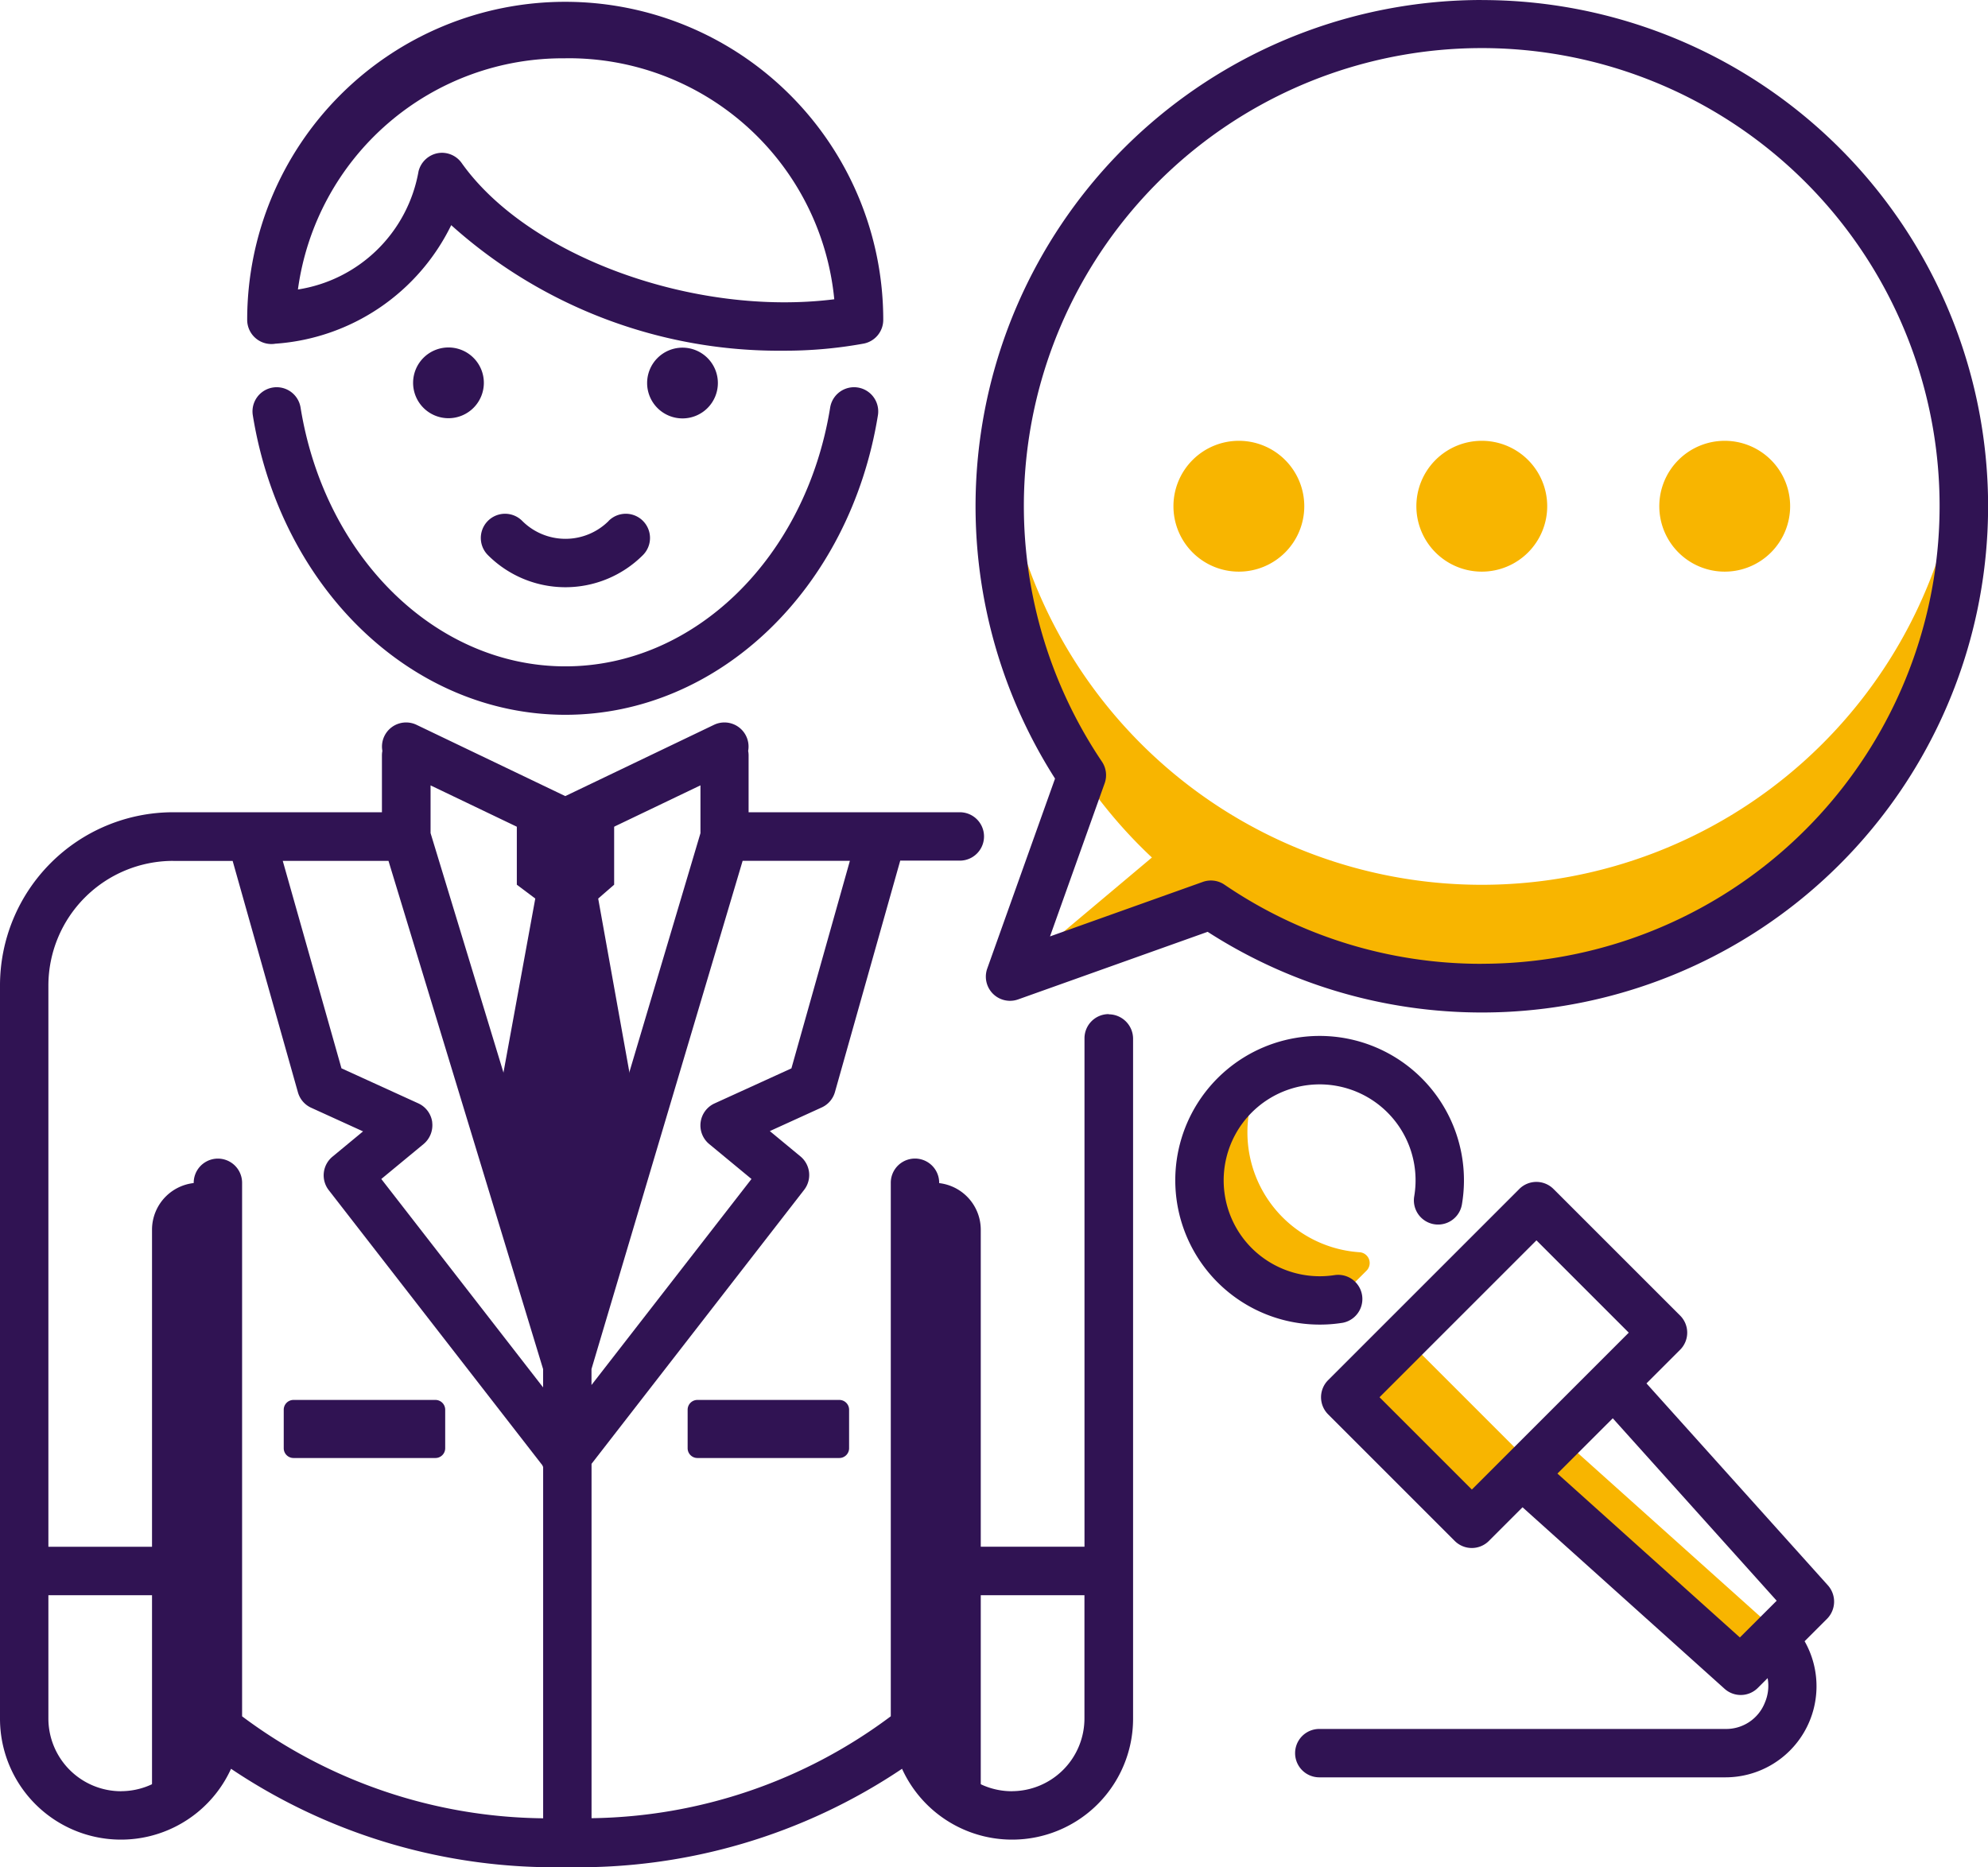
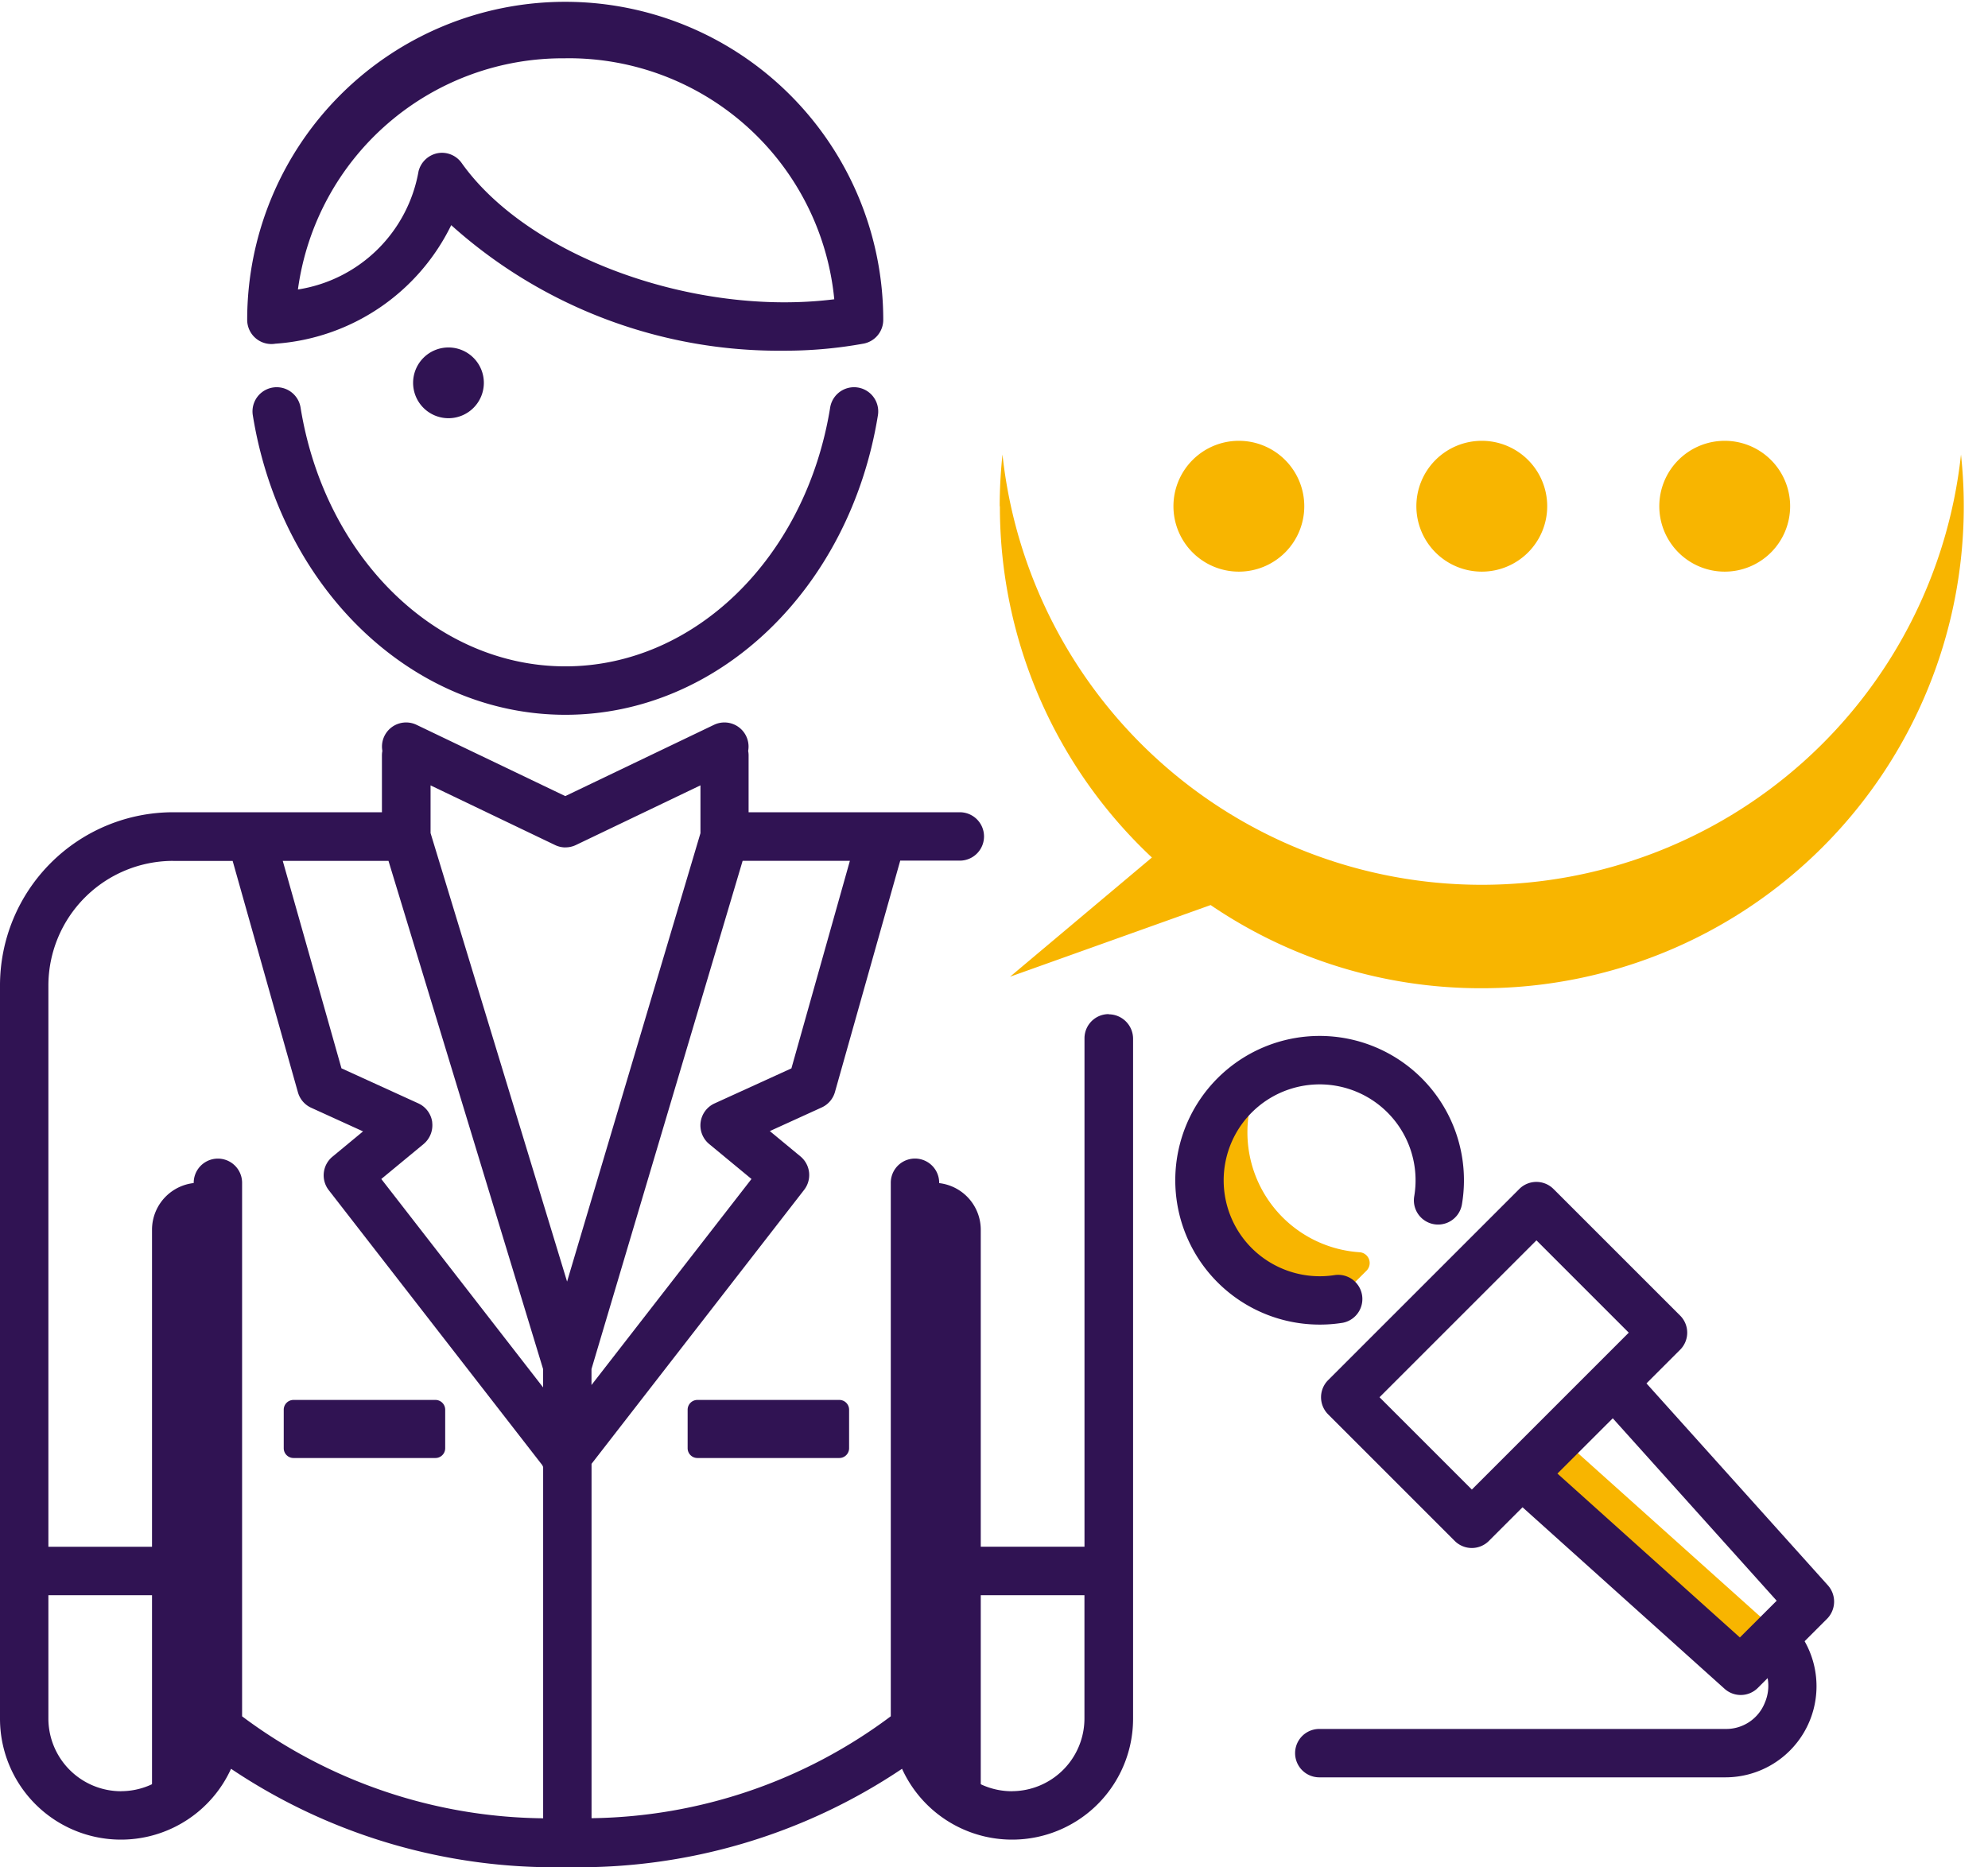
<svg xmlns="http://www.w3.org/2000/svg" width="40.631" height="38.163" viewBox="0 0 40.631 38.163">
  <g transform="translate(-76 -53.626)">
    <g transform="translate(76 53.626)">
      <g transform="translate(3.107 9.291)">
-         <path d="M178.593,225.034v-1.258h1.989v1.258l-.326.283.831,4.628-1.463,4.916-1.5-4.916.846-4.628Z" transform="translate(-171.137 -216.242)" fill="#301353" />
        <path d="M107.424,299.082v11.863a1.979,1.979,0,0,0,1.346-1.874v-10.95h-.386A.96.96,0,0,0,107.424,299.082Z" transform="translate(-107.424 -283.237)" fill="#301353" />
        <path d="M137.764,344.187h-2.9a.2.2,0,0,1-.2-.2V343.2a.2.2,0,0,1,.2-.2h2.9a.2.2,0,0,1,.2.2v.791A.2.2,0,0,1,137.764,344.187Z" transform="translate(-131.972 -323.677)" fill="#301353" />
        <path d="M266.458,310.946V299.082a.96.96,0,0,0-.96-.96h-.386v10.95a1.979,1.979,0,0,0,1.346,1.874Z" transform="translate(-249.52 -283.237)" fill="#301353" />
        <path d="M218.346,344.187h2.9a.2.2,0,0,0,.2-.2V343.2a.2.2,0,0,0-.2-.2h-2.9a.2.2,0,0,0-.2.2v.791A.2.2,0,0,0,218.346,344.187Z" transform="translate(-207.199 -323.677)" fill="#301353" />
        <path d="M282.634,148.642a9.95,9.95,0,0,1,.057-1.056,9.852,9.852,0,0,0,19.59,0,9.85,9.85,0,0,1-9.8,10.908,9.807,9.807,0,0,1-5.536-1.7h0l-4.1,1.465,2.9-2.437a9.822,9.822,0,0,1-3.107-7.178Z" transform="translate(-265.309 -147.586)" fill="#f8b500" />
      </g>
      <path d="M321.214,146.079a1.337,1.337,0,1,1-1.337-1.337A1.337,1.337,0,0,1,321.214,146.079Z" transform="translate(-294.557 -135.732)" fill="#f8b500" />
      <path d="M371.424,146.079a1.337,1.337,0,1,1-1.337-1.337A1.337,1.337,0,0,1,371.424,146.079Z" transform="translate(-339.802 -135.732)" fill="#f8b500" />
      <path d="M421.634,146.079a1.337,1.337,0,1,1-1.337-1.337A1.337,1.337,0,0,1,421.634,146.079Z" transform="translate(-385.047 -135.732)" fill="#f8b500" />
      <path d="M327.315,279.8a.221.221,0,0,0-.148-.376,2.456,2.456,0,0,1-1.989-3.623,2.455,2.455,0,0,0,1.553,4.583Z" transform="translate(-299.385 -253.829)" fill="#f8b500" />
      <path d="M395.87,354.608,391.4,350.6l-.773.773,4.465,4.012Z" transform="translate(-359.521 -321.231)" fill="#f8b500" />
-       <path d="M353.976,331.311l1.222-1.222,2.586,2.586-1.222,1.222Z" transform="translate(-326.489 -302.752)" fill="#f8b500" />
      <g transform="translate(0 0)">
-         <path d="M210.481,126.9a.723.723,0,1,0-.723-.723A.723.723,0,0,0,210.481,126.9Z" transform="translate(-196.532 -118.348)" fill="#301353" />
        <path d="M162.107,125.45a.723.723,0,1,0,.723.723A.723.723,0,0,0,162.107,125.45Z" transform="translate(-152.941 -118.348)" fill="#301353" />
-         <path d="M178.014,159.971a1.25,1.25,0,0,1-1.77,0,.494.494,0,0,0-.7.7,2.239,2.239,0,0,0,3.168,0,.494.494,0,1,0-.7-.7Z" transform="translate(-165.572 -149.325)" fill="#301353" />
        <path d="M127.753,62.492a4.332,4.332,0,0,0,3.579-2.422,10.02,10.02,0,0,0,6.8,2.566,8.957,8.957,0,0,0,1.63-.145.494.494,0,0,0,.4-.486,6.5,6.5,0,0,0-13,0,.495.495,0,0,0,.583.487Zm5.915-5.833a5.453,5.453,0,0,1,5.493,4.926c-2.848.358-6.252-.865-7.616-2.786a.494.494,0,0,0-.4-.208.5.5,0,0,0-.094.009.5.5,0,0,0-.387.37,2.965,2.965,0,0,1-2.465,2.415,5.462,5.462,0,0,1,5.473-4.725Z" transform="translate(-122.11 -55.468)" fill="#301353" />
        <path d="M129.2,134.082a.494.494,0,1,0-.976.158c.573,3.547,3.259,6.122,6.388,6.122s5.815-2.574,6.388-6.122a.494.494,0,1,0-.976-.158c-.495,3.065-2.771,5.29-5.412,5.29s-4.917-2.225-5.412-5.29Z" transform="translate(-123.057 -125.752)" fill="#301353" />
        <path d="M98.659,208.975a.494.494,0,0,0-.494.494v10.392h-2.97v-7.439a.494.494,0,0,0-.989,0v10.905a10.423,10.423,0,0,1-6.116,2.083v-7.243l4.345-5.6a.494.494,0,0,0-.076-.684l-.625-.517,1.06-.483a.494.494,0,0,0,.271-.316l1.334-4.729h1.218a.494.494,0,0,0,0-.989H91.3v-1.169a.506.506,0,0,0-.009-.085.493.493,0,0,0-.7-.532l-3.038,1.456-3.038-1.456a.493.493,0,0,0-.7.532.486.486,0,0,0-.009.085v1.169H79.537A3.541,3.541,0,0,0,76,208.392v14.982a2.472,2.472,0,0,0,4.722,1.026,11.851,11.851,0,0,0,6.836,2.011H87.6a11.854,11.854,0,0,0,6.836-2.011,2.472,2.472,0,0,0,4.722-1.026v-13.9a.5.5,0,0,0-.495-.495Zm-13.825,2.209a.494.494,0,0,0-.285-.385l-1.57-.716-1.2-4.24H83.94L87.1,216.231v.374l-3.307-4.26.864-.714A.5.5,0,0,0,84.833,211.185Zm7.341-1.1-1.57.716a.494.494,0,0,0-.11.831l.864.714-3.27,4.211v-.327l3.089-10.387H93.37Zm-4.617-4.517a.493.493,0,0,0,.214-.049l2.544-1.219v.978l-2.726,9.165L84.8,205.275V204.3l2.544,1.219a.488.488,0,0,0,.214.049Zm-8.021.277h1.218l1.334,4.729a.494.494,0,0,0,.271.316l1.06.483-.625.517a.494.494,0,0,0-.076.684l4.369,5.627c0,.011.009.021.013.031v7.181a10.438,10.438,0,0,1-6.153-2.084V212.423a.494.494,0,1,0-.989,0v7.439h-2.97V208.391a2.551,2.551,0,0,1,2.548-2.548Zm-1.063,19.015a1.487,1.487,0,0,1-1.485-1.485v-2.522h2.97v2.522A1.487,1.487,0,0,1,78.474,224.858Zm18.205,0a1.487,1.487,0,0,1-1.485-1.485v-2.522h2.97v2.522A1.487,1.487,0,0,1,96.679,224.858Z" transform="translate(-76 -188.247)" fill="#301353" />
-         <path d="M287.981,53.626a10.348,10.348,0,0,0-8.722,15.914l-1.385,3.881a.494.494,0,0,0,.632.632l3.872-1.381a10.347,10.347,0,1,0,5.6-19.045Zm0,19.7a9.309,9.309,0,0,1-5.258-1.617.493.493,0,0,0-.444-.057l-3.123,1.114,1.117-3.13a.494.494,0,0,0-.056-.443,9.358,9.358,0,1,1,7.764,4.132Z" transform="translate(-257.696 -53.626)" fill="#301353" />
        <path d="M322.3,273.644a.494.494,0,0,0-.152-.977,1.97,1.97,0,0,1-1.69-.551,1.961,1.961,0,1,1,3.32-1.059.494.494,0,1,0,.975.164,2.95,2.95,0,1,0-2.9,2.457,2.9,2.9,0,0,0,.451-.035Z" transform="translate(-294.874 -246.604)" fill="#301353" />
        <path d="M350.9,302.058l.687-.687a.494.494,0,0,0,0-.7L349,298.085a.494.494,0,0,0-.7,0l-3.906,3.906a.494.494,0,0,0,0,.7l2.586,2.586a.494.494,0,0,0,.7,0l.687-.687,4.129,3.71a.494.494,0,0,0,.68-.018l.2-.2a.871.871,0,0,1-.056.5.849.849,0,0,1-.807.539h-8.3a.494.494,0,0,0,0,.989h8.3a1.862,1.862,0,0,0,1.619-2.782l.46-.46a.5.5,0,0,0,.018-.68Zm-3.569,2.17-1.887-1.887,3.207-3.207,1.887,1.887Zm5.478,3.023-3.729-3.35,1.131-1.13,3.35,3.729Z" transform="translate(-317.249 -273.782)" fill="#301353" />
      </g>
    </g>
  </g>
</svg>